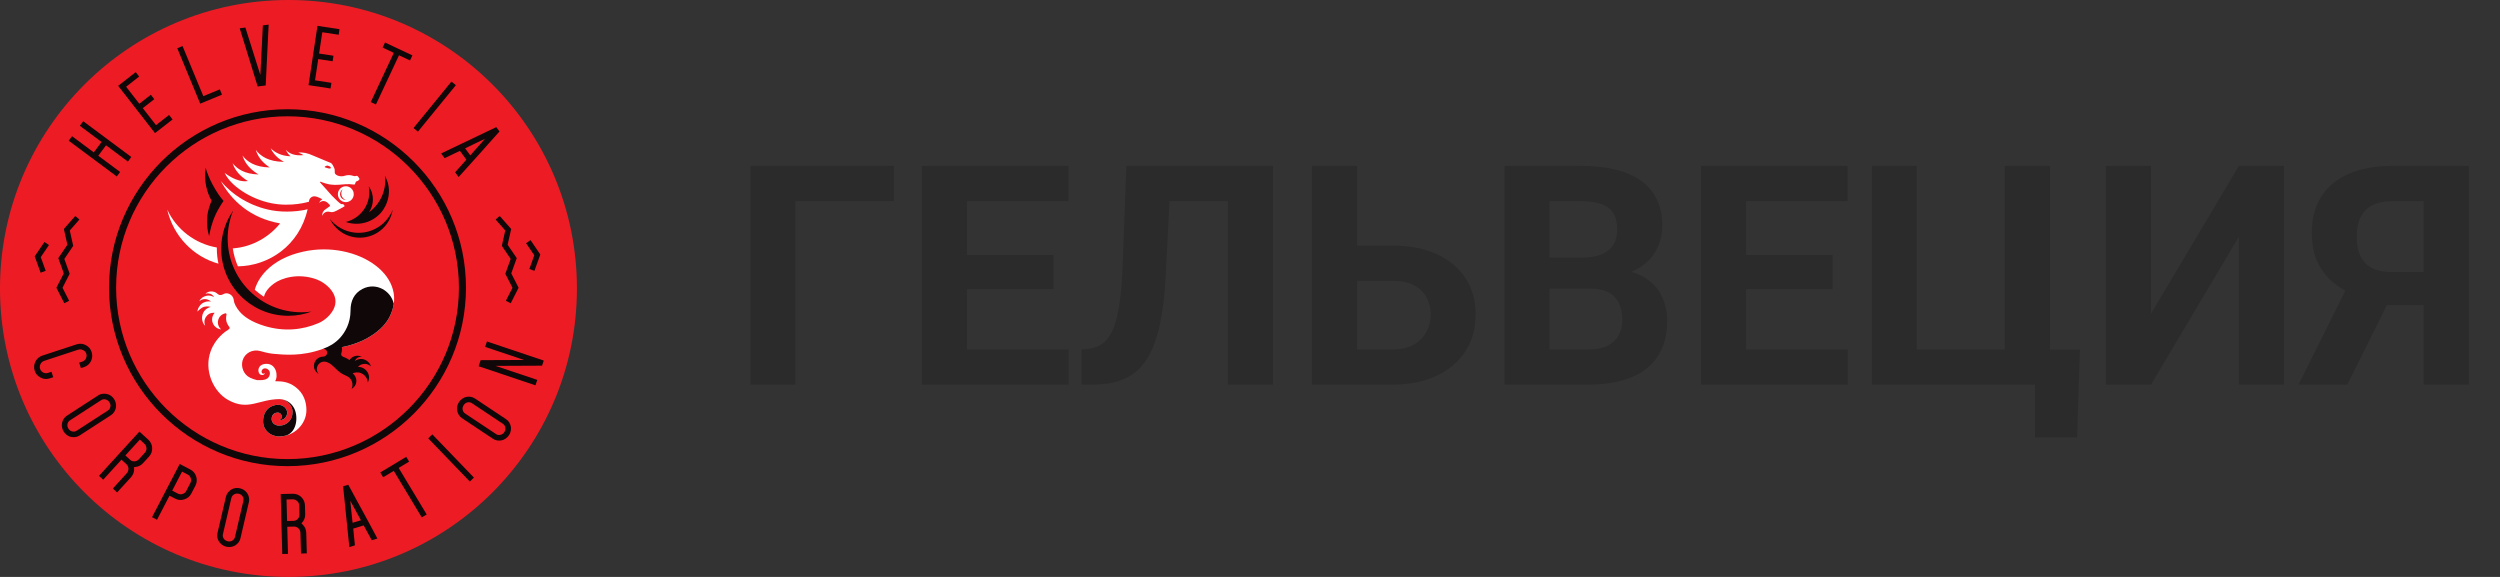
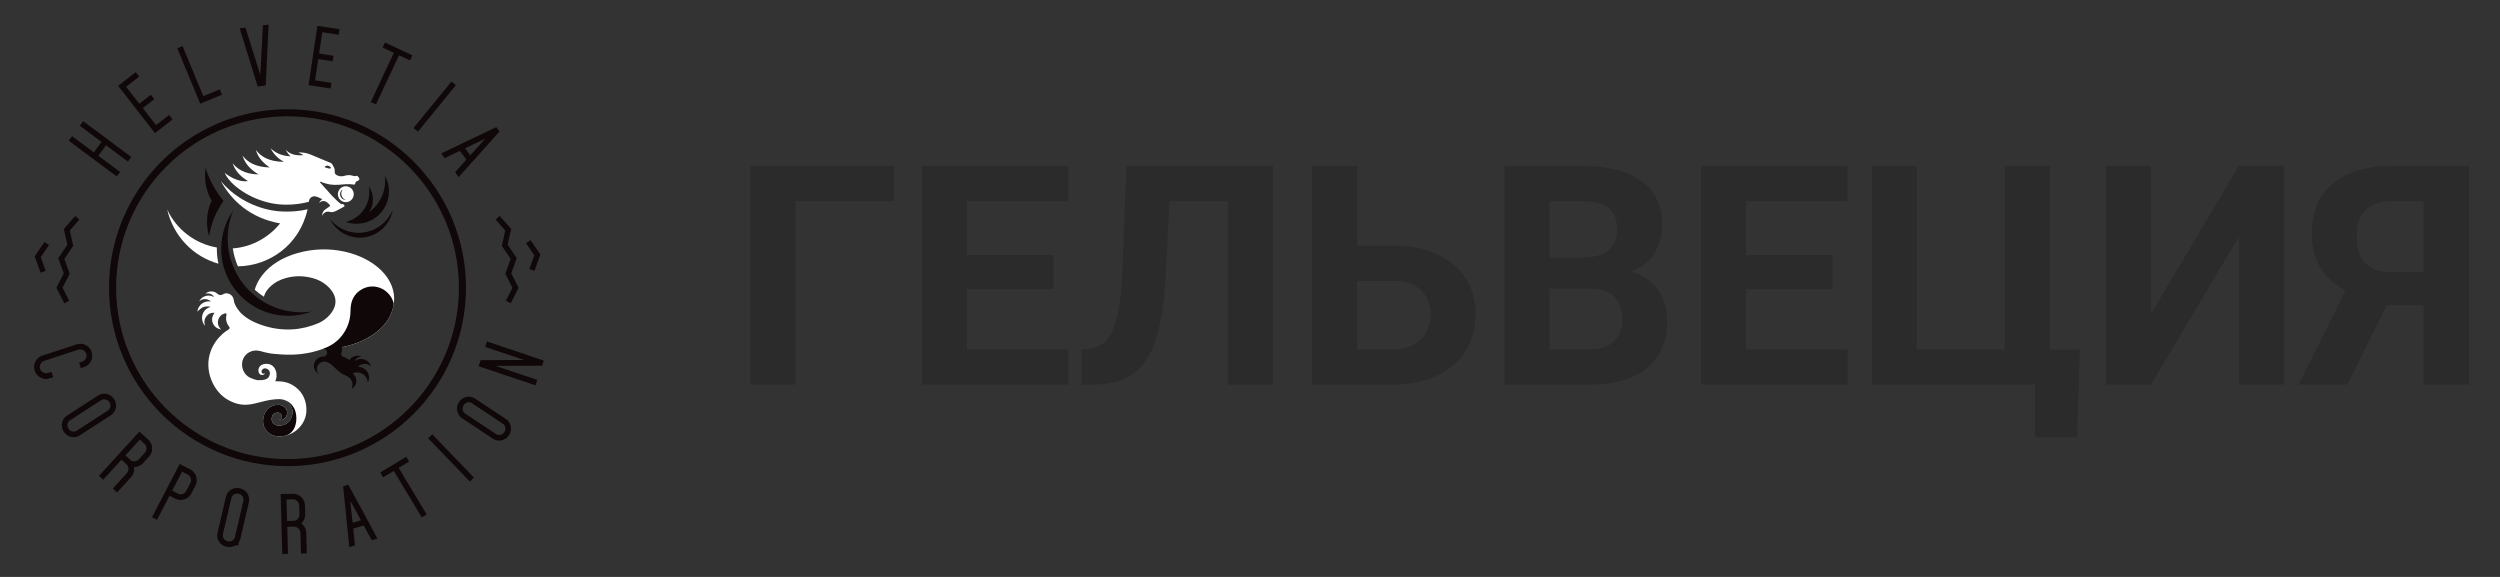
<svg xmlns="http://www.w3.org/2000/svg" width="130" height="30" viewBox="0 0 130 30" fill="none">
  <rect x="0" y="0" width="130" height="30" fill="#333333" stroke="none" />
  <path d="M46.484 8.625V10.461H41.359V20H39.023V8.625H46.484ZM55.57 18.172V20H49.516V18.172H55.57ZM50.281 8.625V20H47.938V8.625H50.281ZM54.781 13.258V15.039H49.516V13.258H54.781ZM55.562 8.625V10.461H49.516V8.625H55.562ZM64.523 8.625V10.461H58.867V8.625H64.523ZM66.195 8.625V20H63.852V8.625H66.195ZM58.57 8.625H60.906L60.617 14.336C60.575 15.19 60.495 15.932 60.375 16.562C60.26 17.193 60.104 17.729 59.906 18.172C59.708 18.609 59.464 18.963 59.172 19.234C58.885 19.5 58.547 19.695 58.156 19.82C57.766 19.94 57.32 20 56.82 20H56.242V18.172L56.539 18.148C56.794 18.122 57.018 18.055 57.211 17.945C57.404 17.836 57.568 17.672 57.703 17.453C57.844 17.234 57.958 16.956 58.047 16.617C58.141 16.273 58.214 15.854 58.266 15.359C58.323 14.865 58.362 14.287 58.383 13.625L58.57 8.625ZM69.75 12.773H72.406C73.302 12.773 74.073 12.922 74.719 13.219C75.365 13.516 75.862 13.932 76.211 14.469C76.56 15.005 76.734 15.63 76.734 16.344C76.734 16.885 76.635 17.38 76.438 17.828C76.24 18.271 75.951 18.656 75.57 18.984C75.195 19.307 74.742 19.557 74.211 19.734C73.68 19.912 73.078 20 72.406 20H68.219V8.625H70.57V18.172H72.406C72.854 18.172 73.224 18.088 73.516 17.922C73.807 17.755 74.026 17.534 74.172 17.258C74.323 16.977 74.398 16.667 74.398 16.328C74.398 16.005 74.323 15.713 74.172 15.453C74.026 15.188 73.807 14.979 73.516 14.828C73.224 14.677 72.854 14.602 72.406 14.602H69.75V12.773ZM82.688 15.008H79.766L79.75 13.398H82.203C82.635 13.398 82.99 13.344 83.266 13.234C83.542 13.12 83.747 12.956 83.883 12.742C84.023 12.523 84.094 12.258 84.094 11.945C84.094 11.591 84.026 11.305 83.891 11.086C83.76 10.867 83.555 10.708 83.273 10.609C82.997 10.51 82.641 10.461 82.203 10.461H80.578V20H78.234V8.625H82.203C82.865 8.625 83.456 8.688 83.977 8.812C84.503 8.938 84.948 9.128 85.312 9.383C85.677 9.638 85.956 9.961 86.148 10.352C86.341 10.737 86.438 11.195 86.438 11.727C86.438 12.195 86.331 12.628 86.117 13.023C85.909 13.419 85.578 13.742 85.125 13.992C84.677 14.242 84.091 14.38 83.367 14.406L82.688 15.008ZM82.586 20H79.125L80.039 18.172H82.586C82.997 18.172 83.333 18.107 83.594 17.977C83.854 17.841 84.047 17.659 84.172 17.43C84.297 17.201 84.359 16.938 84.359 16.641C84.359 16.307 84.302 16.018 84.188 15.773C84.078 15.529 83.901 15.341 83.656 15.211C83.412 15.075 83.088 15.008 82.688 15.008H80.43L80.445 13.398H83.258L83.797 14.031C84.49 14.021 85.047 14.143 85.469 14.398C85.896 14.648 86.206 14.974 86.398 15.375C86.596 15.776 86.695 16.206 86.695 16.664C86.695 17.393 86.537 18.008 86.219 18.508C85.901 19.003 85.435 19.375 84.82 19.625C84.211 19.875 83.466 20 82.586 20ZM96.086 18.172V20H90.031V18.172H96.086ZM90.797 8.625V20H88.453V8.625H90.797ZM95.297 13.258V15.039H90.031V13.258H95.297ZM96.078 8.625V10.461H90.031V8.625H96.078ZM108.156 18.18L108.008 22.742H105.82V20H104.891V18.18H108.156ZM97.336 20V8.625H99.672V18.172H104.25V8.625H106.602V20H97.336ZM111.852 16.312L116.422 8.625H118.766V20H116.422V12.312L111.852 20H109.508V8.625H111.852V16.312ZM126.844 15.867H123.75L122.961 15.539C122.07 15.258 121.388 14.836 120.914 14.273C120.445 13.711 120.211 12.995 120.211 12.125C120.211 11.359 120.38 10.719 120.719 10.203C121.062 9.682 121.547 9.289 122.172 9.023C122.802 8.758 123.549 8.625 124.414 8.625H128.383V20H126.031V10.461H124.414C123.773 10.461 123.302 10.62 123 10.938C122.698 11.255 122.547 11.706 122.547 12.289C122.547 12.716 122.617 13.068 122.758 13.344C122.898 13.615 123.104 13.818 123.375 13.953C123.646 14.083 123.987 14.148 124.398 14.148H126.836L126.844 15.867ZM124.586 14.922L122.062 20H119.523L122.055 14.922H124.586Z" fill="#2B2B2B" />
  <g clip-path="url(#clip0_2482_200)">
-     <path d="M30 15.001C30 23.285 23.285 30 15.001 30C6.717 30 0 23.285 0 15.001C0 6.717 6.717 0 15.001 0C23.285 0 30 6.717 30 15.001Z" fill="#ED1C24" />
    <path d="M15.497 13.151C13.727 13.649 13.314 14.794 13.248 15.068C13.396 15.201 13.555 15.323 13.723 15.432C13.764 15.273 13.875 15.018 14.242 14.747C14.638 14.453 15.516 14.181 16.467 14.529C16.956 14.71 17.743 15.353 17.33 16.11C17.143 16.456 16.812 16.697 16.564 16.801C15.716 17.165 14.76 17.254 13.759 16.951C13.066 16.741 12.681 16.46 12.461 16.203C12.274 15.986 12.166 15.751 12.157 15.616C12.144 15.445 12.018 15.284 11.82 15.255C11.644 15.229 11.6 15.34 11.466 15.342C11.326 15.345 11.309 15.229 11.131 15.175C10.889 15.103 10.715 15.232 10.676 15.284C10.704 15.262 10.831 15.238 10.939 15.279C11.081 15.334 11.131 15.449 11.131 15.449C11.131 15.449 10.885 15.286 10.602 15.427C10.409 15.523 10.363 15.664 10.363 15.664C10.363 15.664 10.504 15.521 10.731 15.56C10.798 15.573 10.937 15.627 10.965 15.684C10.785 15.643 10.55 15.71 10.42 15.862C10.317 15.979 10.265 16.121 10.265 16.206C10.317 16.136 10.509 15.977 10.611 15.953C10.831 15.903 10.952 15.962 10.952 15.962C10.952 15.962 10.7 16.014 10.576 16.249C10.404 16.58 10.587 16.886 10.67 16.934C10.639 16.862 10.565 16.64 10.755 16.421C10.92 16.227 11.161 16.267 11.161 16.267C11.161 16.267 10.92 16.525 11.085 16.847C11.22 17.11 11.496 17.128 11.496 17.128C11.496 17.128 11.3 16.969 11.333 16.71C11.37 16.421 11.6 16.327 11.652 16.312C11.672 16.303 11.694 16.297 11.711 16.293C11.757 16.284 11.787 16.323 11.779 16.36C11.766 16.419 11.75 16.499 11.755 16.595C11.766 16.775 11.857 16.915 11.922 16.997C11.95 17.032 11.955 17.088 11.898 17.123C11.694 17.249 11.2 17.597 10.959 18.252C10.589 19.245 11.081 20.365 11.87 20.802C12.914 21.381 13.468 20.755 14.525 20.755C14.934 20.755 15.216 21.098 15.216 21.418C15.216 21.857 14.899 22.133 14.527 22.133C14.279 22.133 14.127 21.974 14.127 21.794C14.127 21.611 14.229 21.455 14.444 21.455C14.701 21.455 14.74 21.84 14.481 21.84C14.69 21.876 14.934 21.744 14.934 21.459C14.934 21.233 14.723 21.05 14.466 21.05C14.06 21.05 13.683 21.352 13.683 21.907C13.683 22.366 14.055 22.696 14.527 22.696C15.258 22.696 15.934 22.085 15.934 21.322C15.934 20.891 15.786 20.433 15.349 20.113C15.005 19.863 14.71 19.826 14.307 19.822C14.481 19.541 14.366 18.919 13.86 18.919C13.353 18.919 13.362 19.422 13.57 19.489C13.733 19.541 13.781 19.398 13.781 19.398C13.781 19.398 13.694 19.472 13.633 19.409C13.544 19.313 13.649 19.13 13.812 19.156C13.94 19.178 14.094 19.302 14.012 19.535C13.927 19.778 13.605 19.778 13.357 19.765C13.24 19.737 13.127 19.698 13.005 19.641C12.668 19.485 12.518 19.074 12.614 18.745C12.725 18.365 13.127 18.137 13.549 18.258C13.777 18.326 14.034 18.384 14.255 18.402C14.74 18.441 15.701 18.552 16.806 18.134C17.095 18.132 17.282 18.145 17.773 18.054C18.852 17.854 19.878 17.254 20.27 16.456C21.357 14.238 18.313 12.361 15.499 13.153L15.497 13.151Z" fill="white" />
    <path d="M3.344 15.769L2.933 14.964L3.316 14.214L3.031 13.422L3.505 12.727L3.32 11.907L3.916 11.229L4.129 11.415L3.629 11.985L3.807 12.785L3.346 13.464L3.623 14.236L3.251 14.964L3.596 15.64L3.344 15.769Z" fill="#0F0708" />
    <path d="M2.111 14.179L1.805 13.329L2.311 12.583L2.546 12.742L2.12 13.37L2.377 14.083L2.111 14.179Z" fill="#0F0708" />
    <path d="M26.558 15.769L26.306 15.64L26.649 14.964L26.277 14.236L26.556 13.464L26.095 12.785L26.273 11.985L25.773 11.415L25.984 11.229L26.582 11.907L26.397 12.727L26.871 13.422L26.586 14.214L26.967 14.964L26.558 15.769Z" fill="#0F0708" />
    <path d="M27.791 14.083L27.526 13.988L27.782 13.274L27.356 12.646L27.589 12.487L28.097 13.235L27.791 14.083Z" fill="#0F0708" />
    <path d="M6.649 8.402L5.514 7.556L5.11 8.098L6.247 8.943L6.073 9.176L3.573 7.317L3.746 7.082L4.877 7.924L5.282 7.382L4.151 6.541L4.329 6.304L6.828 8.163L6.651 8.402H6.649Z" fill="#0F0708" />
    <path d="M7.236 3.981L6.558 4.51L7.245 5.395L7.845 4.927L8.023 5.158L7.425 5.623L8.113 6.506L8.791 5.978L8.974 6.212L8.06 6.923L6.145 4.464L7.058 3.751L7.236 3.981Z" fill="#0F0708" />
    <path d="M9.219 2.509L9.493 2.396L10.574 5.001L11.431 4.646L11.544 4.923L10.411 5.39L9.219 2.509Z" fill="#0F0708" />
    <path d="M13.538 3.897C13.559 3.468 13.581 3.035 13.605 2.603C13.627 2.172 13.649 1.744 13.668 1.32L13.97 1.281L13.816 4.444L13.399 4.497L12.464 1.47L12.761 1.433L13.538 3.899V3.897Z" fill="#0F0708" />
    <path d="M17.613 1.807L16.76 1.676L16.593 2.785L17.341 2.898L17.297 3.185L16.549 3.072L16.382 4.177L17.234 4.307L17.189 4.601L16.043 4.427L16.508 1.344L17.654 1.518L17.613 1.805V1.807Z" fill="#0F0708" />
    <path d="M19.28 5.306L20.478 2.748L19.896 2.475L20.02 2.211L21.446 2.879L21.322 3.142L20.748 2.875L19.55 5.432L19.28 5.306Z" fill="#0F0708" />
    <path d="M21.502 6.658L23.475 4.242L23.705 4.429L21.733 6.845L21.502 6.658Z" fill="#0F0708" />
    <path d="M23.666 8.959L24.251 8.302L23.914 7.845C23.784 7.908 23.651 7.972 23.512 8.037C23.375 8.102 23.244 8.165 23.12 8.224L22.94 7.98L25.806 6.61L25.975 6.836C25.91 6.908 25.825 7.002 25.719 7.121C25.614 7.239 25.497 7.371 25.366 7.517C25.238 7.661 25.103 7.813 24.96 7.972C24.816 8.13 24.677 8.287 24.542 8.437C24.405 8.589 24.277 8.73 24.157 8.865C24.036 8.998 23.933 9.111 23.849 9.204L23.666 8.959ZM25.221 7.217C25.045 7.302 24.873 7.382 24.708 7.461C24.542 7.539 24.368 7.624 24.186 7.713L24.455 8.078L25.221 7.217Z" fill="#0F0708" />
    <path d="M1.803 19.276C1.776 19.198 1.768 19.117 1.774 19.035C1.781 18.954 1.803 18.876 1.842 18.8C1.92 18.648 2.04 18.543 2.203 18.491L3.979 17.908C4.142 17.854 4.301 17.865 4.455 17.943C4.608 18.021 4.712 18.141 4.764 18.302C4.816 18.463 4.805 18.622 4.731 18.778C4.653 18.933 4.534 19.035 4.371 19.089L4.207 19.143L4.116 18.858L4.277 18.806C4.364 18.778 4.425 18.724 4.466 18.643C4.486 18.606 4.497 18.565 4.501 18.524C4.505 18.48 4.501 18.437 4.488 18.393C4.473 18.35 4.451 18.313 4.423 18.28C4.392 18.25 4.36 18.226 4.321 18.206C4.284 18.187 4.244 18.174 4.201 18.169C4.16 18.165 4.116 18.169 4.07 18.182L2.292 18.767C2.248 18.782 2.211 18.804 2.179 18.832C2.148 18.863 2.124 18.895 2.105 18.935C2.063 19.015 2.057 19.098 2.085 19.18C2.111 19.267 2.168 19.33 2.248 19.372C2.329 19.413 2.411 19.419 2.496 19.391L2.677 19.333L2.77 19.615L2.59 19.674C2.424 19.728 2.266 19.717 2.118 19.637C2.04 19.598 1.974 19.548 1.922 19.491C1.87 19.433 1.831 19.361 1.803 19.276Z" fill="#0F0708" />
    <path d="M3.694 22.722C3.62 22.703 3.551 22.67 3.486 22.627C3.418 22.579 3.364 22.522 3.318 22.453C3.272 22.381 3.24 22.307 3.225 22.227C3.209 22.148 3.209 22.072 3.225 21.996C3.24 21.918 3.27 21.844 3.312 21.781C3.355 21.713 3.409 21.659 3.479 21.616L5.105 20.561C5.175 20.515 5.247 20.489 5.325 20.478C5.401 20.468 5.477 20.47 5.553 20.487C5.714 20.52 5.84 20.611 5.936 20.757C5.982 20.826 6.01 20.902 6.025 20.981C6.04 21.059 6.04 21.137 6.025 21.213C6.008 21.289 5.98 21.359 5.936 21.424C5.895 21.489 5.84 21.544 5.771 21.589L4.142 22.644C4.075 22.688 4.003 22.716 3.927 22.727C3.851 22.738 3.773 22.735 3.696 22.72H3.694V22.722ZM3.562 22.294C3.612 22.372 3.677 22.418 3.757 22.435C3.842 22.455 3.918 22.442 3.986 22.398L5.612 21.346C5.679 21.302 5.721 21.237 5.74 21.152C5.758 21.074 5.74 20.994 5.69 20.918C5.64 20.837 5.573 20.789 5.495 20.772C5.408 20.75 5.329 20.763 5.262 20.807L3.638 21.859C3.568 21.902 3.525 21.97 3.509 22.055C3.494 22.135 3.509 22.216 3.562 22.294Z" fill="#0F0708" />
    <path d="M5.147 24.745L7.249 22.442L7.708 22.859C7.836 22.977 7.906 23.122 7.913 23.294C7.921 23.466 7.867 23.616 7.749 23.744L7.439 24.084C7.382 24.147 7.315 24.197 7.243 24.229C7.169 24.264 7.091 24.281 7.008 24.286L6.969 24.288C6.971 24.301 6.973 24.312 6.973 24.321C6.973 24.329 6.975 24.34 6.975 24.355C6.98 24.44 6.969 24.521 6.943 24.597C6.917 24.675 6.873 24.747 6.814 24.814L6.09 25.606L5.869 25.403L6.591 24.61C6.623 24.575 6.645 24.538 6.66 24.494C6.673 24.451 6.682 24.41 6.68 24.366C6.675 24.273 6.638 24.197 6.571 24.134L6.317 23.903L5.366 24.945L5.147 24.745ZM6.519 23.681L6.769 23.912C6.801 23.94 6.836 23.962 6.873 23.975C6.91 23.986 6.951 23.99 6.993 23.99C7.084 23.986 7.158 23.949 7.221 23.884L7.532 23.542C7.593 23.477 7.621 23.396 7.617 23.305C7.615 23.264 7.606 23.223 7.589 23.183C7.571 23.142 7.545 23.107 7.51 23.075L7.273 22.857L6.519 23.683V23.681Z" fill="#0F0708" />
    <path d="M8.815 25.777L8.165 27.028L7.906 26.893L9.345 24.127L9.898 24.414C10.048 24.494 10.15 24.614 10.202 24.779C10.226 24.86 10.237 24.94 10.23 25.021C10.224 25.103 10.202 25.181 10.161 25.256L9.948 25.666C9.906 25.745 9.854 25.81 9.793 25.858C9.73 25.906 9.661 25.943 9.58 25.969C9.419 26.021 9.261 26.008 9.106 25.927L8.815 25.777ZM8.954 25.512L9.243 25.664C9.326 25.708 9.409 25.716 9.491 25.688C9.578 25.662 9.643 25.61 9.685 25.529L9.898 25.119C9.939 25.04 9.946 24.955 9.919 24.868C9.906 24.829 9.887 24.79 9.861 24.758C9.833 24.723 9.8 24.695 9.761 24.675L9.469 24.523L8.954 25.514V25.512Z" fill="#0F0708" />
-     <path d="M12.233 28.363C12.166 28.399 12.094 28.425 12.014 28.439C11.935 28.452 11.855 28.447 11.774 28.43C11.692 28.41 11.616 28.378 11.55 28.332C11.485 28.284 11.431 28.23 11.389 28.165C11.346 28.097 11.318 28.025 11.303 27.949C11.287 27.873 11.289 27.795 11.309 27.715L11.75 25.825C11.768 25.747 11.8 25.677 11.85 25.616C11.898 25.553 11.955 25.503 12.02 25.462C12.159 25.375 12.314 25.353 12.483 25.392C12.564 25.41 12.637 25.445 12.703 25.49C12.77 25.536 12.822 25.592 12.864 25.66C12.905 25.725 12.933 25.797 12.948 25.873C12.964 25.947 12.961 26.025 12.944 26.103L12.503 27.993C12.485 28.073 12.453 28.143 12.405 28.204C12.357 28.265 12.3 28.317 12.235 28.358V28.36L12.233 28.363ZM11.839 28.147C11.929 28.167 12.009 28.156 12.079 28.112C12.153 28.067 12.2 28.006 12.218 27.925L12.657 26.04C12.677 25.962 12.662 25.886 12.616 25.812C12.572 25.742 12.505 25.697 12.416 25.675C12.324 25.655 12.242 25.666 12.174 25.708C12.098 25.753 12.05 25.816 12.031 25.895L11.592 27.78C11.572 27.86 11.587 27.936 11.637 28.01C11.681 28.078 11.748 28.123 11.839 28.145V28.147Z" fill="#0F0708" />
+     <path d="M12.233 28.363C12.166 28.399 12.094 28.425 12.014 28.439C11.935 28.452 11.855 28.447 11.774 28.43C11.692 28.41 11.616 28.378 11.55 28.332C11.485 28.284 11.431 28.23 11.389 28.165C11.346 28.097 11.318 28.025 11.303 27.949C11.287 27.873 11.289 27.795 11.309 27.715L11.75 25.825C11.768 25.747 11.8 25.677 11.85 25.616C11.898 25.553 11.955 25.503 12.02 25.462C12.159 25.375 12.314 25.353 12.483 25.392C12.564 25.41 12.637 25.445 12.703 25.49C12.77 25.536 12.822 25.592 12.864 25.66C12.905 25.725 12.933 25.797 12.948 25.873C12.964 25.947 12.961 26.025 12.944 26.103L12.503 27.993C12.485 28.073 12.453 28.143 12.405 28.204V28.36L12.233 28.363ZM11.839 28.147C11.929 28.167 12.009 28.156 12.079 28.112C12.153 28.067 12.2 28.006 12.218 27.925L12.657 26.04C12.677 25.962 12.662 25.886 12.616 25.812C12.572 25.742 12.505 25.697 12.416 25.675C12.324 25.655 12.242 25.666 12.174 25.708C12.098 25.753 12.05 25.816 12.031 25.895L11.592 27.78C11.572 27.86 11.587 27.936 11.637 28.01C11.681 28.078 11.748 28.123 11.839 28.145V28.147Z" fill="#0F0708" />
    <path d="M14.677 28.808L14.595 25.69L15.214 25.675C15.388 25.671 15.538 25.727 15.664 25.845C15.788 25.964 15.854 26.11 15.858 26.282L15.871 26.743C15.873 26.828 15.858 26.908 15.829 26.984C15.799 27.06 15.756 27.128 15.699 27.186L15.671 27.217C15.682 27.225 15.69 27.232 15.697 27.236C15.703 27.243 15.712 27.249 15.723 27.26C15.786 27.319 15.834 27.384 15.869 27.458C15.903 27.532 15.921 27.615 15.925 27.704L15.954 28.776L15.651 28.782L15.623 27.71C15.623 27.665 15.612 27.621 15.592 27.58C15.575 27.538 15.549 27.504 15.519 27.473C15.451 27.41 15.371 27.378 15.279 27.382L14.938 27.391L14.975 28.802L14.677 28.808ZM14.929 27.091L15.268 27.084C15.312 27.082 15.353 27.073 15.388 27.056C15.423 27.038 15.456 27.015 15.484 26.984C15.545 26.919 15.575 26.84 15.573 26.749L15.56 26.288C15.558 26.199 15.525 26.121 15.458 26.06C15.427 26.029 15.393 26.006 15.353 25.99C15.312 25.973 15.271 25.964 15.223 25.964L14.899 25.973L14.929 27.091Z" fill="#0F0708" />
    <path d="M19.332 28.093L18.911 27.321L18.369 27.486C18.382 27.63 18.398 27.776 18.413 27.928C18.428 28.08 18.441 28.224 18.456 28.358L18.165 28.448L17.841 25.286L18.11 25.206C18.154 25.288 18.217 25.401 18.293 25.54C18.367 25.68 18.454 25.836 18.545 26.006C18.639 26.177 18.737 26.356 18.839 26.543C18.941 26.73 19.039 26.913 19.137 27.093C19.235 27.271 19.324 27.439 19.409 27.597C19.493 27.756 19.565 27.891 19.624 28.002L19.335 28.091L19.332 28.093ZM18.217 26.043C18.237 26.236 18.256 26.425 18.273 26.608C18.293 26.791 18.313 26.982 18.334 27.184L18.769 27.054L18.217 26.043Z" fill="#0F0708" />
    <path d="M21.933 26.906L20.476 24.486L19.924 24.819L19.774 24.569L21.124 23.755L21.274 24.005L20.731 24.332L22.188 26.752L21.933 26.904V26.906Z" fill="#0F0708" />
    <path d="M24.431 25.04L22.268 22.794L22.481 22.587L24.644 24.834L24.431 25.04Z" fill="#0F0708" />
    <path d="M26.564 22.177C26.578 22.251 26.575 22.329 26.56 22.407C26.545 22.488 26.512 22.561 26.467 22.631C26.419 22.701 26.362 22.759 26.297 22.805C26.232 22.851 26.16 22.881 26.084 22.899C26.006 22.914 25.93 22.916 25.851 22.903C25.775 22.892 25.701 22.862 25.634 22.816L24.02 21.742C23.951 21.696 23.899 21.642 23.857 21.574C23.818 21.507 23.79 21.437 23.775 21.359C23.742 21.2 23.775 21.048 23.872 20.902C23.918 20.833 23.973 20.776 24.04 20.731C24.105 20.685 24.177 20.655 24.253 20.639C24.329 20.624 24.407 20.622 24.483 20.635C24.56 20.648 24.631 20.676 24.699 20.722L26.314 21.796C26.382 21.842 26.436 21.896 26.477 21.961C26.517 22.027 26.545 22.098 26.562 22.174L26.564 22.177ZM26.225 22.468C26.275 22.392 26.293 22.314 26.277 22.233C26.26 22.148 26.219 22.081 26.151 22.038L24.54 20.965C24.473 20.92 24.397 20.907 24.31 20.924C24.229 20.942 24.164 20.987 24.114 21.066C24.062 21.144 24.042 21.222 24.057 21.303C24.075 21.39 24.116 21.457 24.183 21.5L25.795 22.572C25.862 22.62 25.94 22.631 26.025 22.611C26.106 22.594 26.171 22.549 26.225 22.468Z" fill="#0F0708" />
    <path d="M27.843 20.037L24.888 19.043L24.995 18.728L27.252 18.719L25.225 18.038L25.321 17.756L28.276 18.75L28.187 19.015L25.767 19.026L27.939 19.754L27.843 20.037Z" fill="#0F0708" />
    <path d="M14.951 24.24C9.833 24.24 5.669 20.076 5.669 14.96C5.669 9.844 9.833 5.68 14.951 5.68C20.067 5.68 24.231 9.844 24.231 14.96C24.231 20.078 20.067 24.24 14.951 24.24ZM14.951 6.047C10.035 6.047 6.038 10.046 6.038 14.96C6.038 19.874 10.037 23.873 14.951 23.873C19.865 23.873 23.864 19.874 23.864 14.96C23.864 10.046 19.865 6.047 14.951 6.047Z" fill="#0F0708" />
    <path d="M14.564 11.617C14.031 12.287 13.146 12.846 12.105 12.916C12.153 13.242 12.242 13.555 12.37 13.848C13.938 13.835 15.569 12.794 15.995 10.88C15.608 10.983 14.842 11.067 14.131 10.937C13.005 10.732 12.081 10.132 11.483 9.421C12.05 10.439 13.014 11.341 14.564 11.617Z" fill="white" />
    <path d="M11.276 12.933C11.276 12.914 11.276 12.892 11.276 12.87C10.143 12.675 9.174 11.933 8.695 10.896C9.015 12.288 10.059 13.351 11.359 13.712C11.305 13.462 11.276 13.201 11.276 12.933Z" fill="white" />
    <path d="M15.677 16.238C13.557 16.238 11.839 14.521 11.839 12.403C11.839 11.885 11.944 11.394 12.129 10.944C11.735 11.507 11.502 12.194 11.502 12.933C11.502 14.86 13.064 16.421 14.99 16.421C15.416 16.421 15.827 16.343 16.206 16.201C16.032 16.225 15.856 16.238 15.677 16.238Z" fill="#0F0708" />
    <path d="M20.307 11.139C19.787 12.057 18.626 12.379 17.71 11.859C17.486 11.733 17.297 11.568 17.149 11.379C17.297 11.687 17.537 11.955 17.856 12.135C18.689 12.607 19.746 12.313 20.218 11.481C20.322 11.296 20.389 11.102 20.42 10.902C20.387 10.983 20.35 11.063 20.307 11.139Z" fill="#0F0708" />
    <path d="M11.218 11.14C11.32 10.922 11.553 10.537 11.626 10.45C11.248 10.028 10.82 9.228 10.696 8.722C10.583 9.365 10.761 10.028 11.005 10.437C10.913 10.635 10.802 10.987 10.781 11.222C10.742 11.683 10.778 11.955 10.874 12.281C10.922 12.007 11.005 11.603 11.22 11.14H11.218Z" fill="#0F0708" />
    <path d="M19.189 11.035C19.824 10.581 20.111 9.793 20.013 9.141C20.426 9.867 20.17 10.648 19.815 11.055C19.38 11.553 18.674 11.777 17.982 11.544C18.852 11.324 19.335 10.487 19.174 9.689C19.487 10.126 19.437 10.676 19.189 11.035Z" fill="#0F0708" />
    <path d="M18.68 9.276C18.667 9.256 18.652 9.23 18.637 9.206C18.606 9.163 18.574 9.128 18.532 9.146C18.463 9.176 18.363 9.15 18.295 9.126C18.226 9.106 18.08 9.087 17.919 9.141C17.756 9.196 17.532 9.161 17.436 9.046C17.369 8.963 17.447 8.876 17.369 8.715C17.258 8.489 17.252 8.487 17.117 8.439C17.049 8.413 16.784 8.304 16.273 8.087C15.999 7.958 15.727 7.904 15.51 7.939C15.51 7.939 15.645 7.974 15.782 8.067C15.286 8.117 15.027 7.967 14.866 7.791C14.925 7.934 15.01 8.041 15.11 8.128C14.61 8.108 14.294 7.924 14.073 7.71C14.238 8.05 14.49 8.263 14.764 8.417C13.947 8.408 13.544 8.113 13.301 7.795C13.433 8.228 13.72 8.502 14.027 8.708C13.242 8.691 12.848 8.4 12.609 8.089C12.757 8.572 13.098 8.859 13.442 9.072C12.711 9.052 12.331 8.78 12.094 8.487C12.246 8.937 12.564 9.213 12.892 9.415C12.294 9.509 11.683 8.987 11.683 8.987C11.966 9.635 13.005 10.348 14.114 10.568C15.158 10.776 16.067 10.489 16.067 10.489C16.067 10.307 16.221 10.207 16.349 10.207C16.445 10.207 16.608 10.276 16.762 10.363C16.68 10.407 16.621 10.476 16.593 10.559C16.621 10.522 16.662 10.492 16.71 10.474C16.814 10.433 16.928 10.457 17.006 10.522C17.012 10.526 17.021 10.535 17.03 10.541C17.067 10.572 17.099 10.6 17.121 10.626C17.175 10.685 17.162 10.713 17.147 10.726C17.136 10.735 17.117 10.748 16.919 10.887C16.734 11.018 16.756 11.198 16.758 11.224C16.765 11.183 16.882 10.946 17.156 11.018C17.312 11.059 17.408 11.007 17.617 10.894C17.849 10.765 17.863 10.759 17.9 10.739C17.919 10.729 17.924 10.716 17.904 10.678C17.878 10.633 17.869 10.631 17.841 10.622C17.819 10.615 17.806 10.611 17.802 10.611C17.797 10.611 17.747 10.62 17.734 10.611C17.591 10.507 17.53 10.45 17.262 10.178C17.204 10.117 16.643 9.485 16.643 9.485C16.628 9.467 16.66 9.443 16.675 9.45C17.462 9.774 17.756 9.502 18.395 9.596C18.408 9.598 18.415 9.604 18.437 9.593C18.448 9.585 18.46 9.578 18.46 9.572C18.517 9.367 18.567 9.45 18.634 9.387C18.7 9.326 18.702 9.313 18.682 9.28L18.68 9.276ZM17.206 8.748C17.141 8.772 17.112 8.767 17.065 8.754C16.984 8.732 16.999 8.737 16.906 8.704C16.871 8.691 16.884 8.663 16.906 8.652C16.986 8.613 17.012 8.602 17.047 8.615C17.088 8.628 17.112 8.637 17.13 8.643C17.165 8.658 17.186 8.689 17.202 8.713C17.208 8.724 17.217 8.745 17.204 8.75L17.206 8.748Z" fill="white" />
    <path d="M18.845 15.027C18.402 15.258 18.228 15.664 18.228 16.143C18.228 16.826 17.926 17.295 17.697 17.552C17.428 17.856 17.08 18.041 16.834 18.122C16.823 18.126 16.814 18.128 16.804 18.132C16.904 18.132 17.01 18.211 17.01 18.339C17.01 18.476 16.895 18.546 16.804 18.546C16.549 18.546 16.323 18.748 16.323 19.035C16.323 19.274 16.508 19.413 16.571 19.444C16.525 19.391 16.417 19.237 16.512 19.026C16.556 18.928 16.677 18.804 16.86 18.804C17.097 18.804 17.319 19.028 17.471 19.18C17.5 19.209 17.526 19.233 17.552 19.256C17.826 19.522 18.021 19.487 18.206 19.68C18.384 19.87 18.33 20.154 18.273 20.229C18.376 20.168 18.558 20.028 18.528 19.744C18.517 19.639 18.452 19.498 18.337 19.415C18.45 19.365 18.621 19.335 18.785 19.407C19.124 19.557 19.126 19.891 19.126 19.891C19.126 19.891 19.276 19.635 19.119 19.363C18.939 19.054 18.611 19.078 18.611 19.078C18.611 19.078 18.735 18.922 18.98 18.922C19.156 18.922 19.293 19.052 19.293 19.052C19.293 19.052 19.235 18.817 18.965 18.702C18.758 18.617 18.532 18.704 18.448 18.778C18.476 18.715 18.508 18.663 18.571 18.617C18.702 18.526 18.826 18.567 18.826 18.567C18.826 18.567 18.667 18.456 18.454 18.517C18.284 18.565 18.202 18.68 18.176 18.726C18.141 18.702 18.054 18.639 17.98 18.608C17.906 18.576 17.763 18.548 17.741 18.443C17.739 18.374 17.769 18.3 17.776 18.256C17.782 18.213 17.782 18.172 17.782 18.137C17.782 18.082 17.773 18.052 17.773 18.052C18.852 17.852 19.878 17.252 20.27 16.454C20.378 16.232 20.446 16.012 20.476 15.799C20.335 15.127 19.559 14.655 18.845 15.027Z" fill="#0F0708" />
    <path d="M17.982 9.685C17.754 9.685 17.569 9.869 17.569 10.098C17.569 10.326 17.754 10.513 17.982 10.513C18.21 10.513 18.395 10.326 18.395 10.098C18.395 9.869 18.21 9.685 17.982 9.685ZM17.682 10.098C17.682 9.991 17.739 9.895 17.826 9.843C17.776 9.904 17.747 9.98 17.747 10.063C17.747 10.217 17.845 10.348 17.982 10.398C17.817 10.398 17.682 10.263 17.682 10.098Z" fill="white" />
    <path d="M15.293 21.222C15.118 20.903 14.847 20.79 14.623 20.761C14.977 20.813 15.214 21.124 15.214 21.418C15.214 21.857 14.897 22.133 14.525 22.133C14.277 22.133 14.125 21.974 14.125 21.792C14.125 21.611 14.227 21.455 14.442 21.455C14.699 21.455 14.738 21.84 14.479 21.84C14.688 21.877 14.931 21.742 14.931 21.457C14.931 21.231 14.721 21.05 14.466 21.05C14.057 21.05 13.681 21.353 13.681 21.907C13.681 22.366 14.053 22.696 14.525 22.696C14.653 22.696 14.777 22.677 14.897 22.642C15.473 22.429 15.501 21.609 15.293 21.224V21.222Z" fill="#0F0708" />
    <path d="M14.575 20.757C14.436 20.744 14.334 20.759 14.334 20.759C14.397 20.757 14.457 20.752 14.523 20.752C14.54 20.752 14.56 20.755 14.575 20.757Z" fill="#0F0708" />
  </g>
  <defs>
    <clipPath id="clip0_2482_200">
      <rect width="30" height="30" fill="white" />
    </clipPath>
  </defs>
</svg>